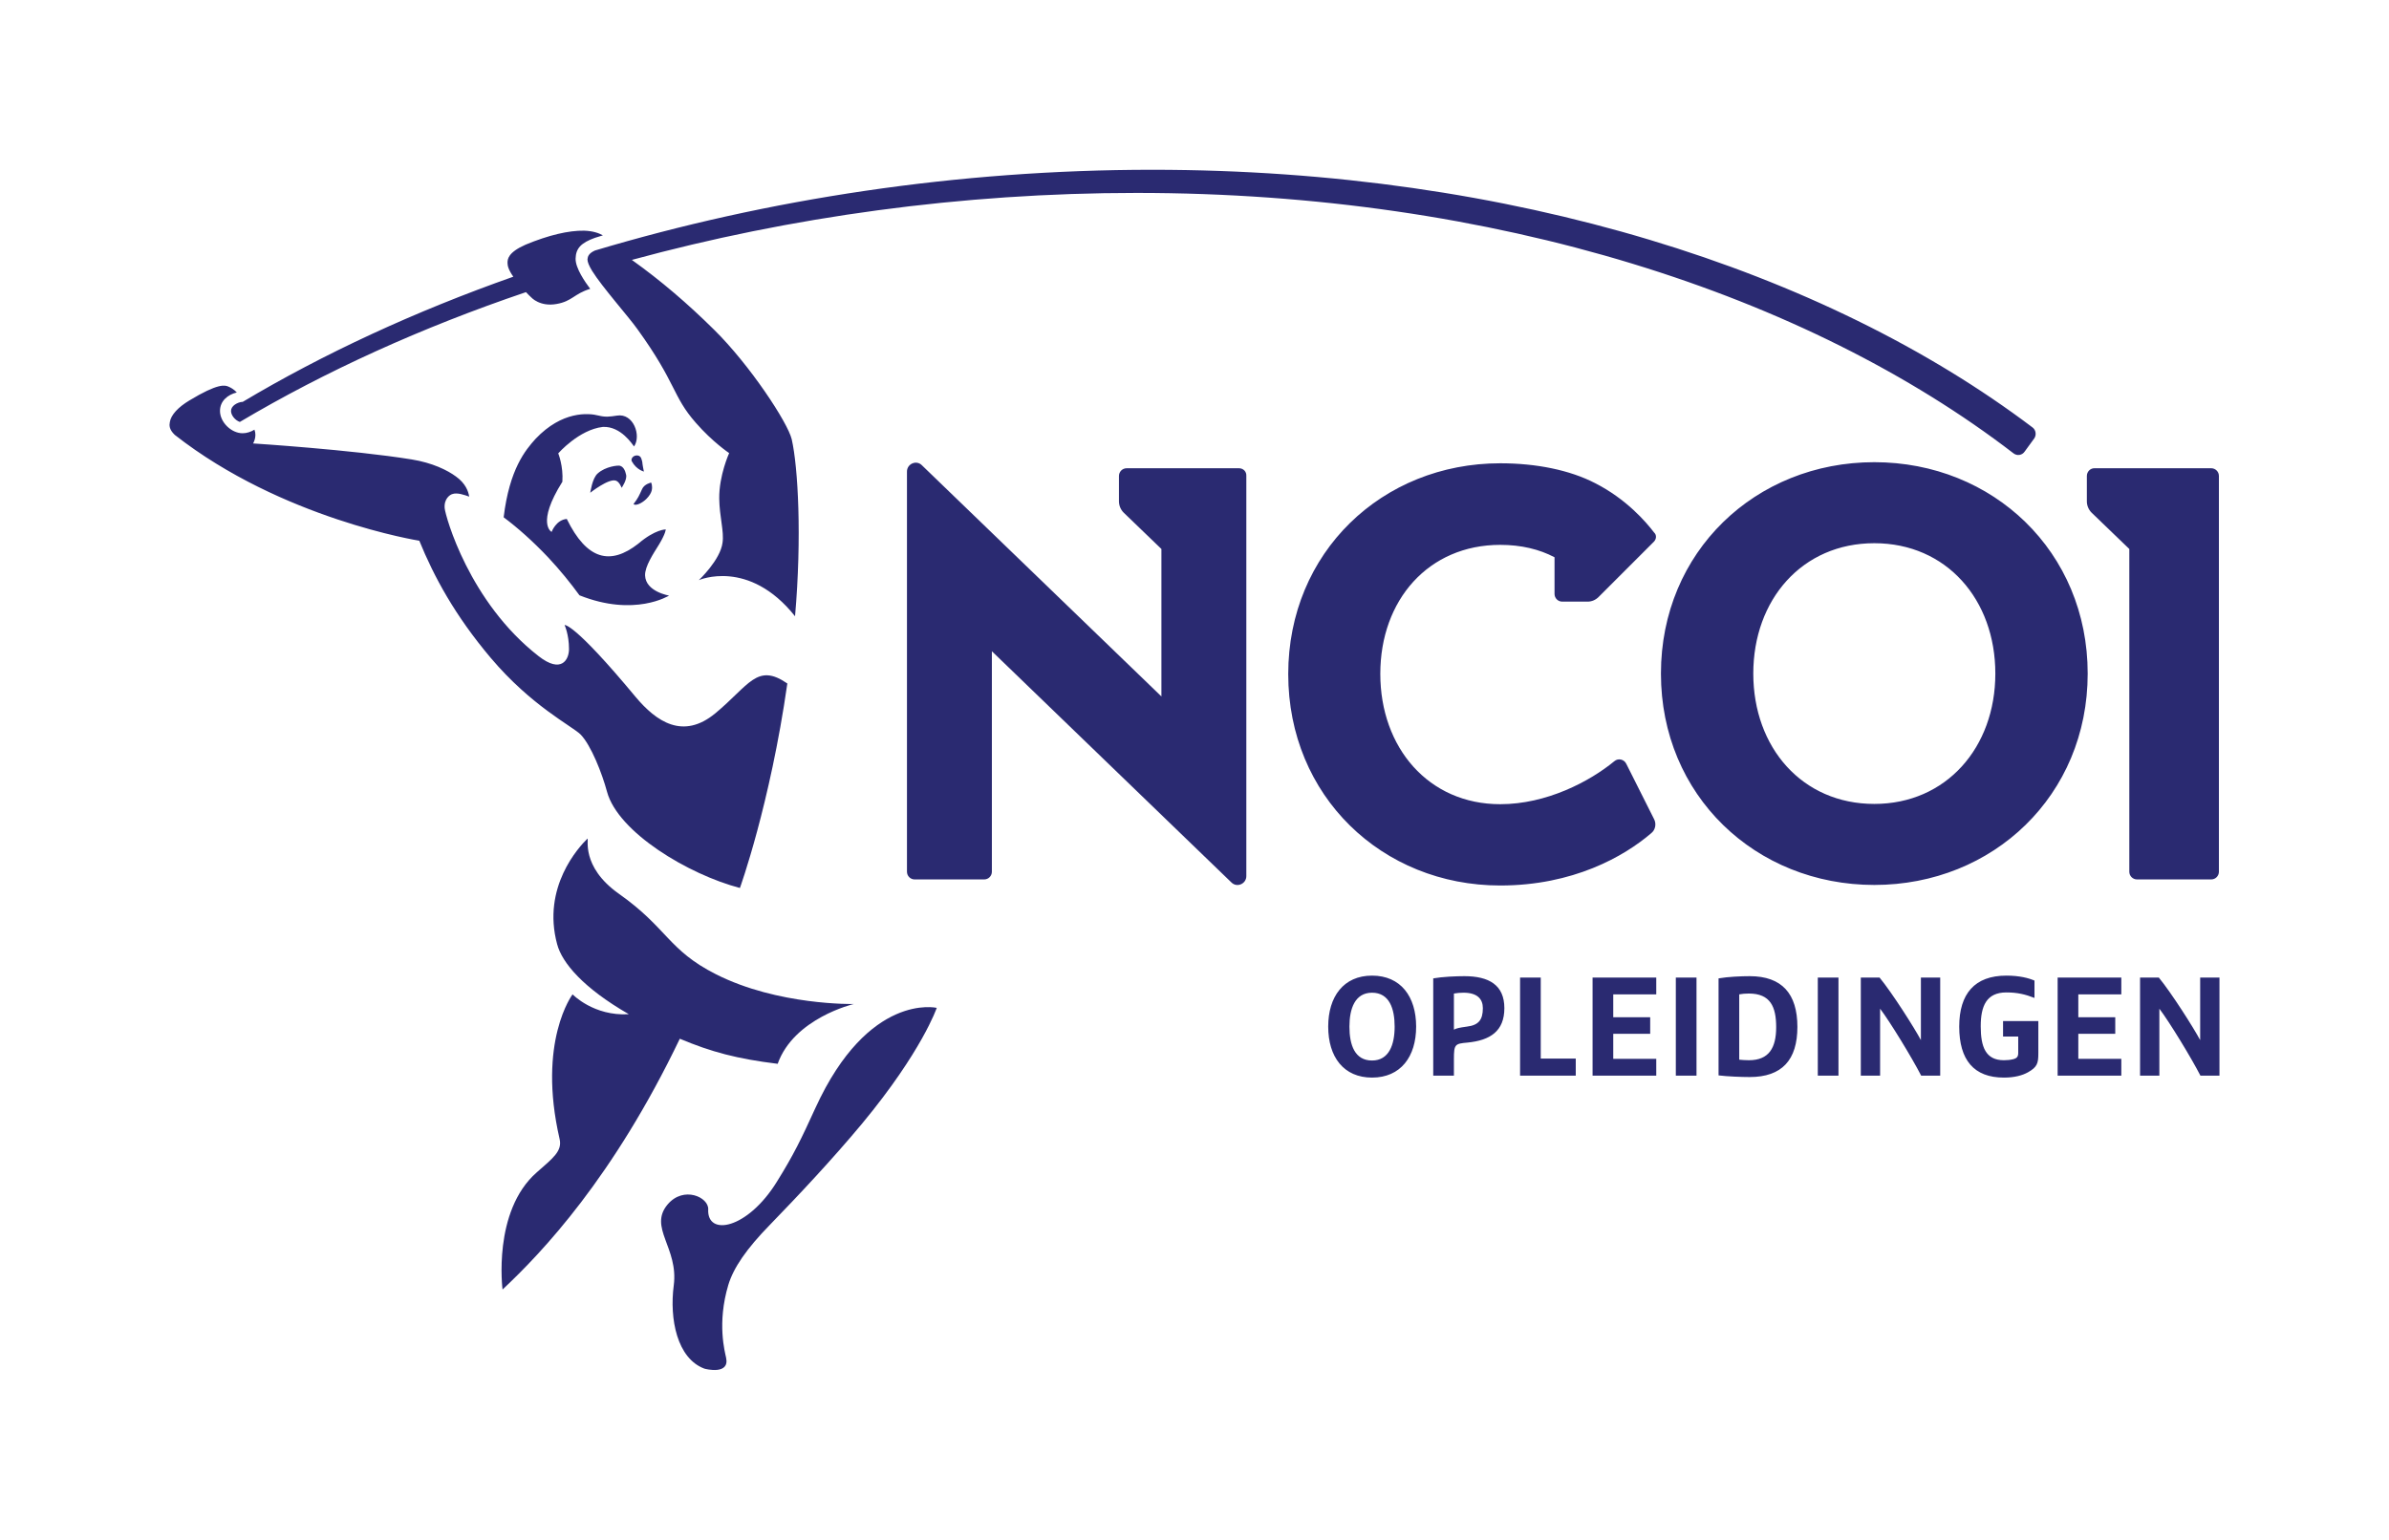
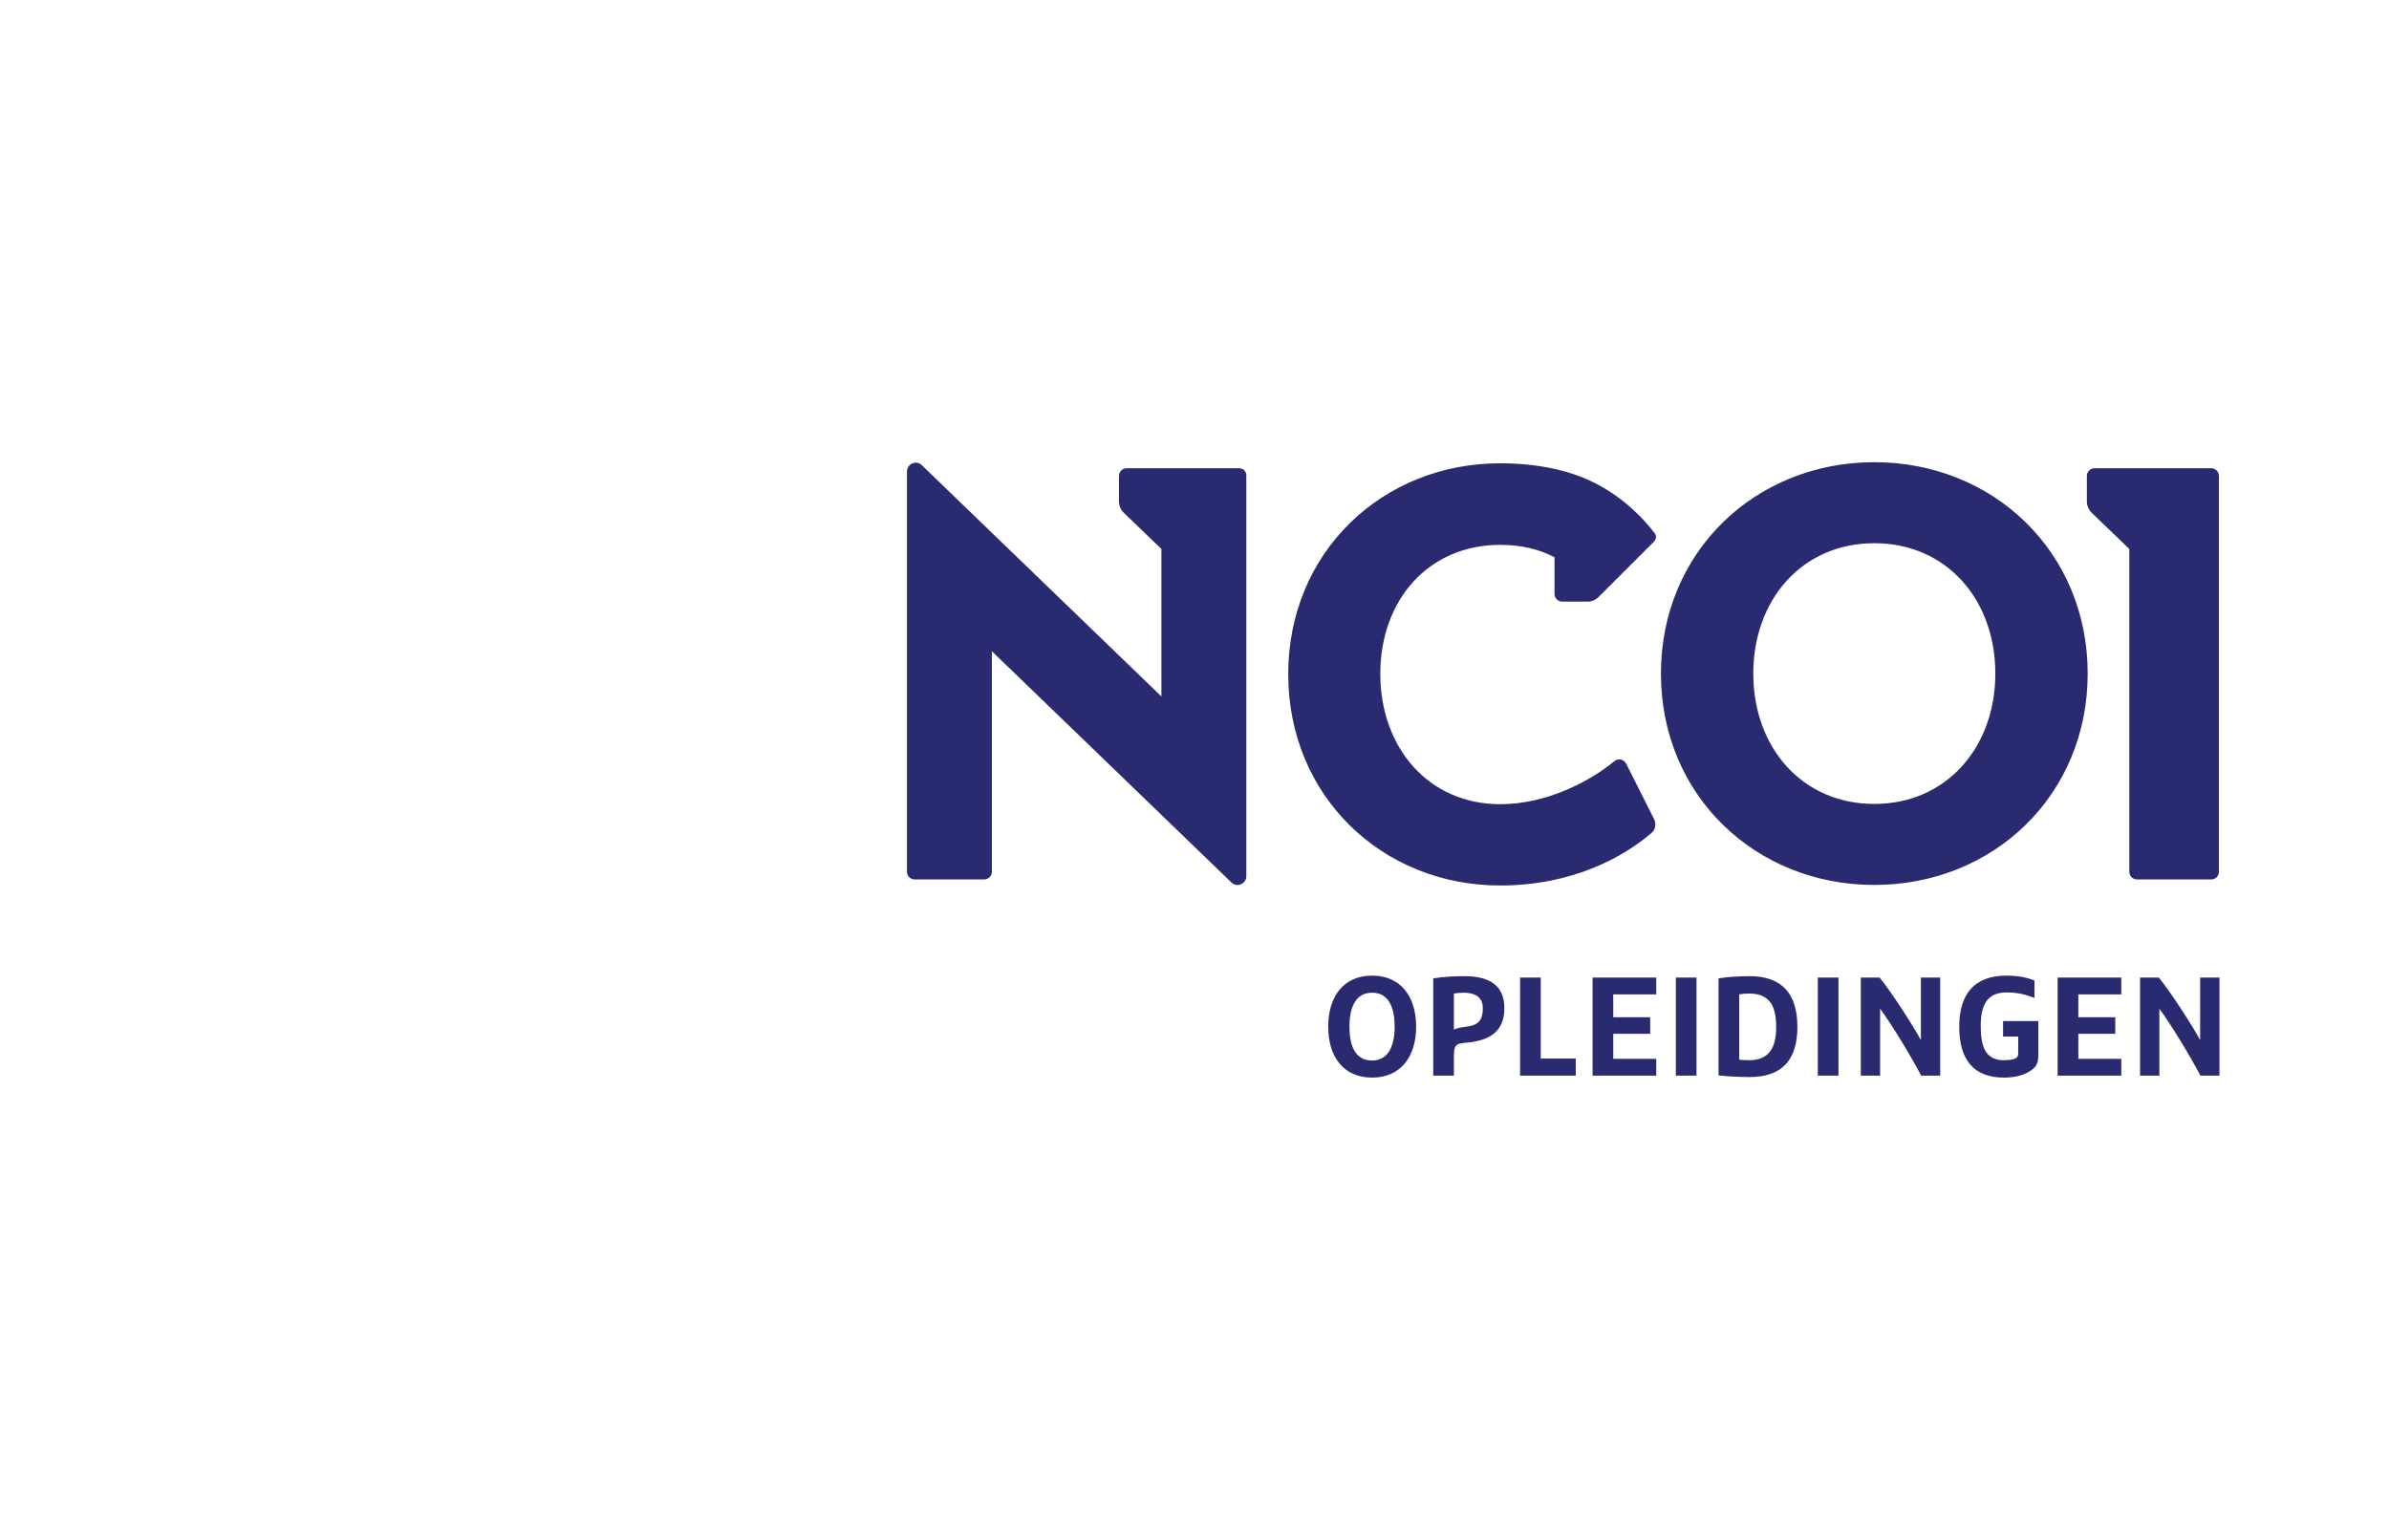
<svg xmlns="http://www.w3.org/2000/svg" viewBox="0 0 866.6 558.8" class="c-logo__image" fill="#2a2a71">
  <path d="M497.7 391c-10.3 0-15.9-7.5-15.9-18.5 0-10.9 5.6-18.5 15.9-18.5 10.4 0 16 7.6 16 18.5s-5.6 18.5-16 18.5zm0-30.8c-6.2 0-8.2 5.8-8.2 12.3 0 6.6 1.9 12.3 8.2 12.3 6.2 0 8.2-5.8 8.2-12.3 0-6.5-1.9-12.3-8.2-12.3zM519.9 355c3.4-.6 8.3-.8 11.3-.8 8.9 0 14.5 3.2 14.5 11.6 0 8.4-5.2 11.7-13.4 12.5-4.5.4-4.9.6-4.9 6v6h-7.5V355zm7.5 18.6c1-.5 1.8-.7 4.7-1.1 4.2-.5 5.8-2.4 5.8-6.7 0-3.3-2-5.6-7-5.6-1.3 0-2.3.1-3.5.3v13.1zM551.4 354.7h7.5v29.4h12.7v6.2h-20.2v-35.6zM577.7 354.7h23.1v6.1h-15.6v8.3h13.4v6h-13.4v9.1h15.6v6.1h-23.1v-35.6zM607.9 354.7h7.5v35.6h-7.5v-35.6zM623.4 355c3.4-.6 8.3-.8 11.3-.8 11.7 0 17.3 6.4 17.3 18.4 0 12-5.6 18.2-17.3 18.2-3 0-8.1-.2-11.3-.6V355zm7.5 29.5c1.1.1 2.1.2 3.5.2 7.3 0 9.9-4.5 9.9-12 0-7.4-2.1-12.2-9.9-12.2-1.3 0-2.4.1-3.5.3v23.7zM659.4 354.7h7.5v35.6h-7.5v-35.6zM675 354.7h6.8c4.6 5.6 12.6 18.2 15 22.7v-22.7h7v35.6h-6.9c-3.4-6.6-11.2-19.4-14.9-24.3v24.3h-7v-35.6zM726.6 376.3v-5.8h12.8v11.7c0 3.6-.4 5-3.8 6.9-2 1.1-4.8 1.9-8.7 1.9-10.9 0-16.2-6.4-16.2-18.5 0-11.9 5.6-18.5 17.1-18.5 4.8 0 8.1.9 10.2 1.8v6.3c-3.3-1.3-6.2-2-10.2-2-7.2 0-9.3 4.9-9.3 12.3 0 7.5 1.8 12.3 8.4 12.3 1.2 0 2.3-.1 3.5-.4 1-.3 1.7-.7 1.7-2.2v-6h-5.5zM746.4 354.7h23.1v6.1h-15.6v8.3h13.4v6h-13.4v9.1h15.6v6.1h-23.1v-35.6zM776.3 354.7h6.8c4.6 5.6 12.6 18.2 15 22.7v-22.7h7v35.6h-6.9c-3.4-6.6-11.2-19.4-14.9-24.3v24.3h-7v-35.6zM599.9 196.6l-20 20c-1.1 1.1-2.5 1.7-4 1.7h-9.2c-1.6 0-2.8-1.3-2.8-2.8v-13.3c-5.5-2.9-12.1-4.5-19.7-4.5-26 0-43.5 20-43.5 46.8 0 26.8 17.5 47.3 43.5 47.3 16.8 0 32.4-8.2 41.4-15.6 1.4-1.2 3.5-.7 4.3.9l10.1 20.1c.9 1.7.5 3.9-1 5.1-9.9 8.5-28.4 19-54.8 19-42.9 0-76.9-32.5-76.9-76.7s34.1-76.5 76.9-76.5c13.2 0 25.3 2.5 34.4 7.2 11.4 5.8 18.5 14.1 21.4 17.9 1 .9.9 2.4-.1 3.4zm80 124.5c43.1 0 77.4-32.5 77.4-76.7s-34.3-76.7-77.4-76.7c-43.1 0-77.4 32.5-77.4 76.7s34.3 76.7 77.4 76.7zm0-29.4c-26.2 0-43.9-20.5-43.9-47.3 0-26.8 17.7-47.3 43.9-47.3s43.9 20.5 43.9 47.3c0 26.8-17.8 47.3-43.9 47.3zm77.1-119v9.2c0 1.5.6 3 1.7 4.1l13.7 13.2v117.1c0 1.6 1.3 2.8 2.8 2.8h26.9c1.6 0 2.8-1.3 2.8-2.8V172.7c0-1.6-1.3-2.8-2.8-2.8h-42.4c-1.4 0-2.7 1.2-2.7 2.8zm-307.6-2.8h-40.7c-1.6 0-2.8 1.3-2.8 2.8v9.2c0 1.5.6 3 1.7 4.1l13.7 13.2v53.5l-86.9-83.9c-2-2-5.4-.5-5.4 2.3v145.2c0 1.6 1.3 2.8 2.8 2.8H357c1.6 0 2.8-1.3 2.8-2.8v-80l86.9 83.9c2 2 5.4.5 5.4-2.3V172.7c.1-1.6-1.1-2.8-2.7-2.8z" class="st0" />
-   <path d="M233.2 169.2c.2 1.4.4 1.9.4 1.9s-2.7-.6-4.4-3.7c-.3-.5-.1-1.5 1-2 .5-.2 1.9-.4 2.4.9.6 1.7.3 1.4.6 2.9zm-3.4 13.7c.8.8 3.2-.4 4.7-1.9 1.1-1.1 1.7-2.2 1.9-3 .4-1.7-.2-2.9-.2-2.9s-2.5.5-3.3 2.4c-1.1 2.4-1.4 3.2-3.1 5.4zm-6-32.1c-2.6.4-4.2.6-6.6 0-3.8-1-13.3-1.7-22.9 8.4-3.7 4.1-9.5 11-11.6 28.5 5.1 3.8 10.6 8.7 16.1 14.5 4.4 4.7 8.2 9.4 11.4 13.8 20 8 32.5.1 32.5.1s-8.5-1.4-8.7-7.3c-.1-3.3 3-7.9 5.1-11.3 2.4-4 2.4-5.4 2.4-5.4s-3.8-.1-10 5.2c-10.1 7.9-18.6 5.9-25.9-9-3.9.3-5.5 4.7-5.5 4.7s-5.7-2.9 3.9-18.2c.4-5.7-1.5-10.3-1.5-10.3s7.5-8.6 16.2-9.6c6.6-.3 10.8 6.5 11.3 7.1 2.7-3.9-.2-12.2-6.2-11.2zm-140-1.7c0 1.6 1.5 3.4 3.2 4 31-18.4 66-34.3 103.8-47.1.6.6 1.2 1.3 1.9 1.9 0 0 3.1 3.5 9.2 2.4 5.7-1 6.3-3.7 12.2-5.5-1.8-2.4-5.4-7.5-5.3-11 .1-3.7 2-5.7 7-7.5.7-.2 1.7-.5 2.9-.9-1.4-.8-3.6-1.6-6.8-1.7-5.6-.1-12.9 1.6-21.3 5.1-6.3 2.8-6.5 5.2-6.5 6.6 0 1.1.4 2.6 2.1 5-35.7 12.6-68.8 27.9-98.3 45.5v-.1c-1.9.2-4.1 1.5-4.1 3.3zm653.5 6c-75.4-57-188.9-93.5-319.3-93.5-70.6 0-139.7 10.6-202.2 29.3-2.2 1-2.6 2.1-2.7 3.2 0 1 .6 2.4 1.7 4.2 3.6 5.8 13.2 16.6 16.4 21.1 14.3 19.8 12.6 24.2 21.2 34 6.1 7 12.1 11 12.1 11s-3.7 8.1-3.6 16.5c.1 6.7 1.8 11.9 1.2 16-.8 6.3-8.6 13.6-8.6 13.6s18.1-8 34.9 13.1c2.5-28.6 1.1-54.1-1.2-64.2-1.4-6-15.2-27-28.2-39.8-9.6-9.5-19.3-17.8-29.8-25.3C286.5 78.7 348.8 70 412.3 70c130.1 0 243.2 36.9 318.1 94.5 1.3 1 3.1.7 4-.6l3.5-4.8c.9-1.3.6-3.1-.6-4zM282.1 386c5.9-16.6 27.6-21.7 27.6-21.7s-27.5.6-50-10.8c-17.4-8.8-17.5-16.7-35.2-29.2-14-9.9-10.8-20.3-11.4-20-3.1 3-16.6 17.6-11 38.3 1.8 6.8 9.5 15.9 26 25.4-12.7.8-20.4-7.2-20.4-7.2s-12.9 17-4.7 52.5c1 4.4-2.4 6.9-8.3 12.1-16.1 14.1-12.4 42.5-12.4 42.5 14.4-13.5 40.2-40.7 64.3-91 11.4 4.8 20.8 7.3 35.5 9.1zm13.7 16c-5.2 11.4-7.9 17-14 26.8-10.7 17.3-25.4 19.9-24.9 10 .2-4.4-8.9-8.6-14.7-1.8-7.1 8.4 4 15.7 2.2 29.4-1.6 12.2 1.2 26.5 11.1 30.2.6.2 9.2 2.3 7.9-3.9-.4-2-3.4-12.5.8-26.5 1.9-6.2 6.5-13 15.2-21.9 9.9-10.2 22.6-23.7 33.4-36.7 21.7-26.2 27-41.9 27-41.9s-24.7-5.8-44 36.3zm-85.2-135.5c3.8 3.9 7.8 14.1 9.6 20.8 4 14.7 29.5 30 48.2 34.9 0 0 10.9-30.1 17.2-74.2-11-7.6-13.8.6-26.1 10.8-11.7 9.7-21.4 3.1-29-6-22.5-27.1-25.7-26-25.7-26s1.6 3.4 1.6 8.7c0 3.9-2.8 9-11 2.6-25.2-19.6-33.8-50.7-34.1-53.7-.3-3.5 2-4.9 2.7-5.1 1.8-.7 4.5.3 6.2.9-.3-1.9-1.3-4.8-4.8-7.3-3.1-2.3-8.6-5-16.1-6.2-21.6-3.5-57.5-5.8-57.5-5.8s1.5-2.4.5-5c-1.3.8-2.8 1.3-4.3 1.3-4.1 0-8.2-4-8.2-8.1 0-3.6 2.8-5.9 6.1-6.7-1.1-1.2-2.3-1.8-3-2.1-1.3-.6-3.8-1.3-14.2 5-4 2.4-6.7 5.2-7.1 7.9-.2 1.1-.3 2.6 1.8 4.6 38.9 30.5 88.7 38.4 88.7 38.4 5.3 13 12.9 27.1 25.9 42.5 14.8 17.5 29.3 24.6 32.6 27.8zm14.3-97.5c-.7-.2-5.2.2-8.1 2.8-2 1.8-2.6 6.7-2.7 7 0 0 6.7-5.3 9.3-4.4 1.3.4 2.1 2.6 2.1 2.6s2.1-3 1.6-4.8c-.3-1.4-.9-2.8-2.2-3.2z" class="st0" />
</svg>